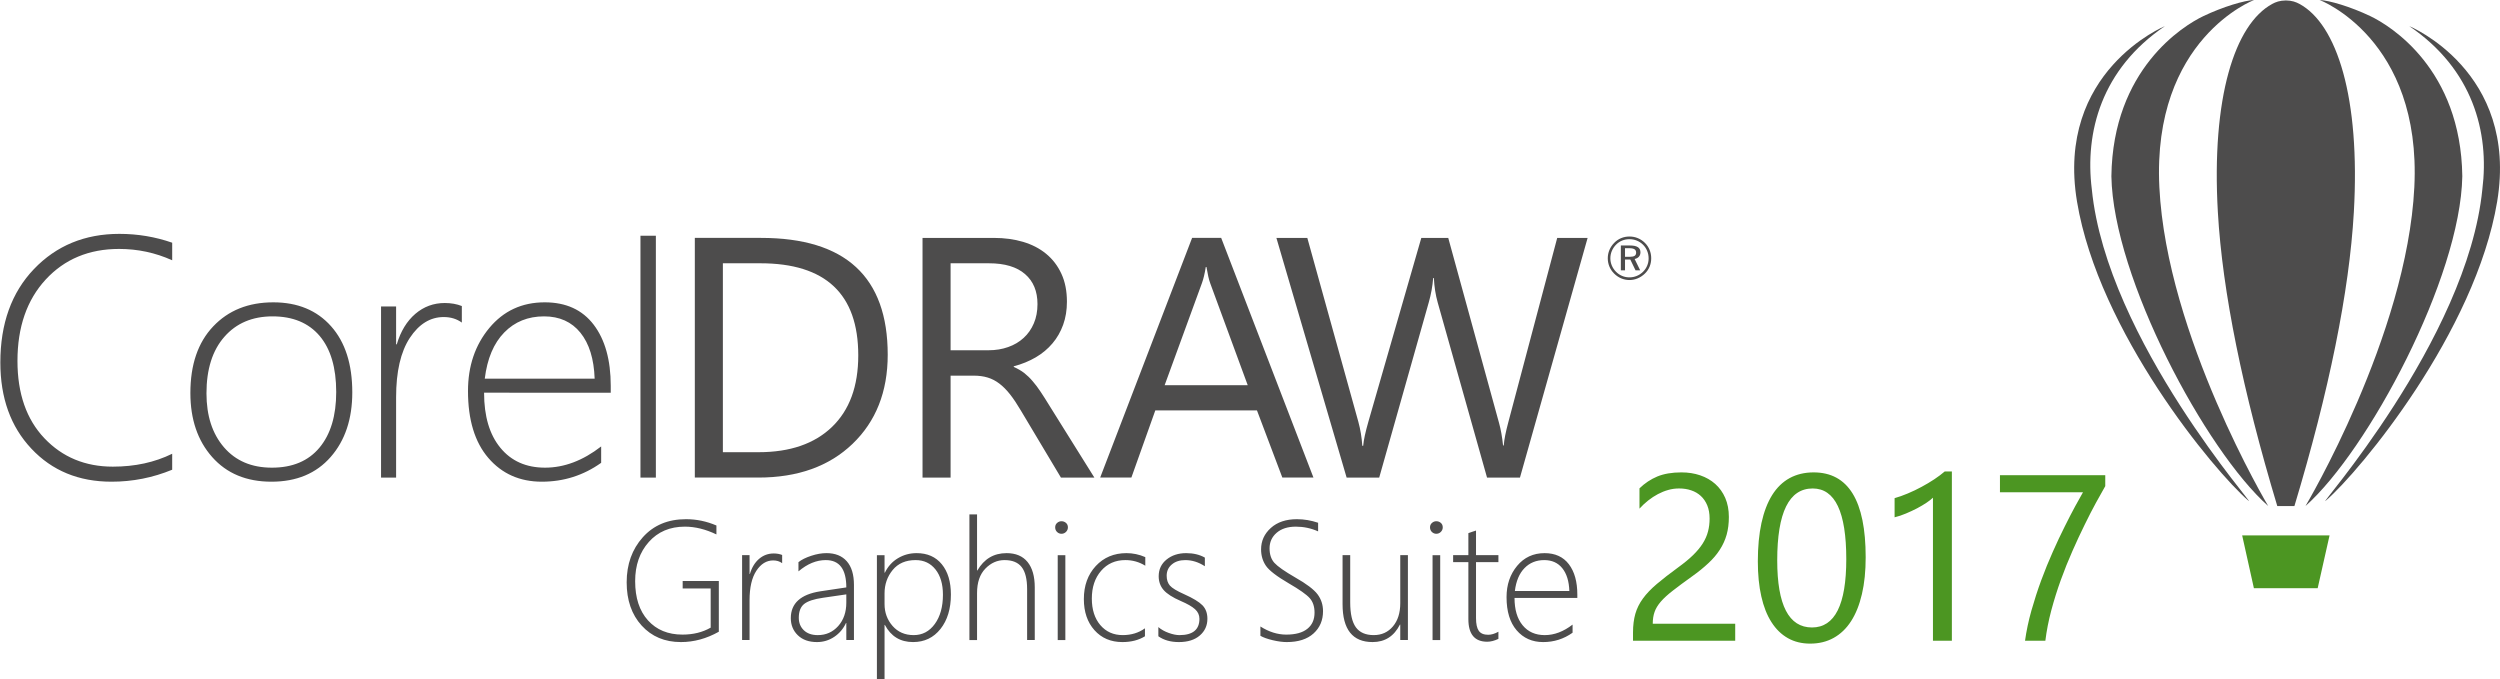
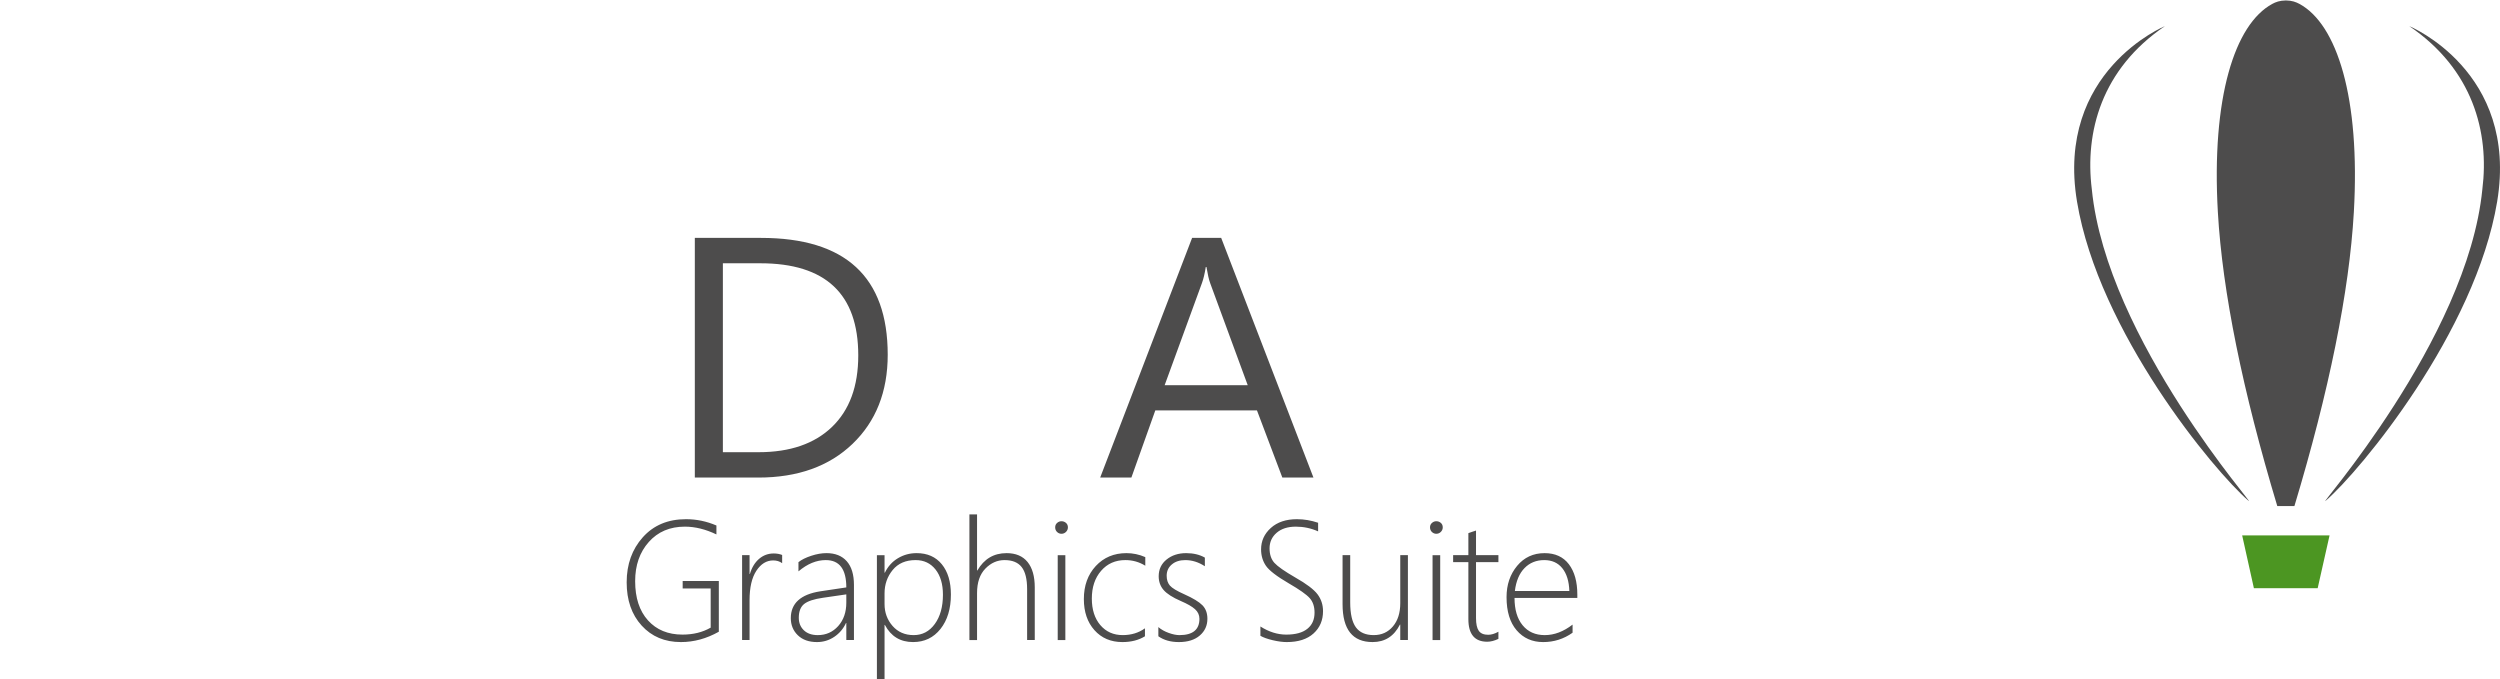
<svg xmlns="http://www.w3.org/2000/svg" version="1.1" viewBox="0 0 589.041 160" enable-background="new 0 0 589.041 160" xml:space="preserve">
  <path fill-rule="evenodd" clip-rule="evenodd" fill="#4D4C4C" d="M538.588,119.243h-2.019c-8.167-27.139-12.93-50.524-14.003-69.234  c-1.547-27.015,3.972-44.296,12.814-49.087c0.821-0.443,1.741-0.794,3.207-0.817c1.46,0.023,2.382,0.374,3.204,0.817  c8.844,4.793,14.363,22.079,12.812,49.104c-1.073,18.708-5.836,42.086-14.003,69.217H538.588z" />
-   <path fill-rule="evenodd" clip-rule="evenodd" fill="#4D4C4C" d="M531.093,0c0,0-24.045,9.099-22.313,44.097  c1.731,34.998,25.642,75.126,25.642,75.126c-14.72-13.06-36.523-53.749-36.944-77.693c0.323-25.266,16.964-35.49,21.672-37.733  C523.861,1.552,528.848,0.097,531.093,0" />
  <path fill-rule="evenodd" clip-rule="evenodd" fill="#4D4C4C" d="M510.097,6.15c0,0-25.827,10.637-20.719,41.349  c5.107,30.709,32.282,63.483,40.356,70.444c2.893,2.653-33.353-37.803-36.867-73.339C491.187,31.186,495.106,16.313,510.097,6.15" />
  <path fill-rule="evenodd" clip-rule="evenodd" fill="#4D4C4C" d="M567.656,6.15c0,0,25.824,10.637,20.716,41.349  c-5.107,30.709-32.282,63.483-40.354,70.444c-2.893,2.653,33.353-37.803,36.864-73.339C586.566,31.186,582.644,16.313,567.656,6.15" />
-   <path fill-rule="evenodd" clip-rule="evenodd" fill="#4D4C4C" d="M546.544,0c0,0,24.045,9.099,22.313,44.097  s-25.643,75.126-25.643,75.126c14.72-13.06,36.524-53.749,36.945-77.693c-0.323-25.266-16.965-35.49-21.676-37.733  C553.777,1.552,548.789,0.097,546.544,0" />
  <polygon fill-rule="evenodd" clip-rule="evenodd" fill="#4C9622" points="531.054,138.587 546.083,138.587 548.883,126.146   528.291,126.146 " />
-   <path fill="#4D4C4C" d="M383.93,55.727c0.696,0,1.354,0.128,1.978,0.387c0.625,0.259,1.184,0.635,1.675,1.127  c0.474,0.474,0.838,1.022,1.091,1.642c0.254,0.623,0.379,1.276,0.379,1.97c0,0.702-0.125,1.36-0.379,1.975  c-0.253,0.615-0.622,1.156-1.105,1.625c-0.508,0.492-1.071,0.871-1.696,1.132c-0.625,0.264-1.276,0.397-1.941,0.397  c-0.677,0-1.325-0.133-1.944-0.392c-0.621-0.259-1.18-0.641-1.673-1.137c-0.487-0.484-0.858-1.033-1.115-1.652  c-0.253-0.62-0.381-1.268-0.381-1.947c0-0.684,0.133-1.34,0.395-1.968c0.267-0.625,0.65-1.191,1.147-1.688  c0.466-0.479,1.006-0.843,1.613-1.094C382.583,55.852,383.236,55.727,383.93,55.727 M388.441,60.888c0-0.618-0.113-1.202-0.336-1.75  c-0.221-0.554-0.543-1.04-0.96-1.46c-0.437-0.434-0.931-0.764-1.474-0.986c-0.545-0.226-1.13-0.338-1.749-0.338  c-0.615,0-1.189,0.11-1.722,0.325c-0.535,0.22-1.007,0.541-1.422,0.956c-0.436,0.44-0.769,0.938-1.002,1.491  c-0.232,0.553-0.349,1.129-0.349,1.731c0,0.592,0.116,1.158,0.341,1.701c0.231,0.543,0.554,1.032,0.984,1.468  c0.42,0.43,0.904,0.756,1.447,0.983c0.543,0.228,1.111,0.341,1.708,0.341c0.604,0,1.187-0.113,1.737-0.338  c0.548-0.223,1.045-0.551,1.485-0.986c0.423-0.415,0.749-0.895,0.969-1.432C388.328,62.056,388.441,61.487,388.441,60.888z   M384.068,57.84c0.828,0,1.439,0.133,1.844,0.397c0.4,0.264,0.605,0.668,0.605,1.214c0,0.415-0.123,0.761-0.369,1.035  c-0.248,0.277-0.584,0.454-1.004,0.528l1.312,2.685h-1.097l-1.229-2.543h-1.25v2.543h-0.981V57.84H384.068z M383.886,58.483h-1.007  v2.029h1.035c0.571,0,0.978-0.077,1.222-0.23c0.238-0.154,0.361-0.402,0.361-0.753c0-0.367-0.125-0.633-0.379-0.797  S384.452,58.483,383.886,58.483z" />
  <path fill="#4D4C4C" d="M369.763,139.244c-0.076-2.3-0.633-4.091-1.66-5.364c-1.023-1.272-2.443-1.913-4.252-1.913  c-1.87,0-3.425,0.625-4.651,1.886c-1.226,1.253-1.986,3.054-2.272,5.392H369.763z M356.847,140.884c0,2.746,0.633,4.894,1.906,6.438  c1.266,1.547,3.007,2.321,5.221,2.321c2.23,0,4.416-0.827,6.551-2.479v1.913c-2.067,1.473-4.379,2.206-6.933,2.206  c-2.574,0-4.659-0.928-6.245-2.772c-1.586-1.847-2.38-4.451-2.38-7.825c0-2.913,0.835-5.364,2.495-7.365  c1.657-1.993,3.812-2.992,6.471-2.992c2.485,0,4.391,0.874,5.718,2.613c1.327,1.747,1.993,4.124,1.993,7.145v0.799H356.847z   M353.051,150.528c-0.938,0.446-1.818,0.675-2.639,0.675c-2.958,0-4.439-1.772-4.439-5.313v-13.443h-3.592v-1.64h3.592v-5.192  c0.29-0.105,0.587-0.205,0.902-0.313c0.313-0.093,0.611-0.188,0.898-0.295v5.8h5.277v1.64h-5.277v13.189  c0,1.381,0.221,2.381,0.654,3c0.438,0.62,1.18,0.928,2.22,0.928c0.743,0,1.542-0.241,2.403-0.72V150.528z M337.533,150.803v-19.996  h1.801v19.996H337.533z M338.414,125.768c-0.387,0-0.732-0.138-1.035-0.425c-0.297-0.287-0.445-0.654-0.445-1.095  c0-0.427,0.154-0.773,0.461-1.04c0.3-0.266,0.646-0.398,1.02-0.398c0.4,0,0.759,0.125,1.062,0.387  c0.305,0.258,0.458,0.611,0.458,1.052c0,0.413-0.146,0.774-0.448,1.073C339.187,125.622,338.827,125.768,338.414,125.768z   M329.924,150.803v-3.64h-0.077c-1.388,2.746-3.535,4.119-6.439,4.119c-4.719,0-7.078-2.972-7.078-8.918v-11.558h1.801v11.104  c0,2.705,0.446,4.673,1.337,5.897c0.895,1.222,2.296,1.834,4.207,1.834c1.864,0,3.371-0.687,4.523-2.052  c1.155-1.368,1.727-3.188,1.727-5.459v-11.325h1.801v19.996H329.924z M296.972,149.802v-2.193c1.999,1.273,4.03,1.914,6.085,1.914  c2.186,0,3.846-0.454,4.97-1.361c1.136-0.903,1.701-2.177,1.701-3.812c0-1.432-0.379-2.571-1.14-3.425  c-0.762-0.853-2.406-2.014-4.946-3.486c-2.831-1.652-4.624-3.033-5.378-4.145c-0.754-1.114-1.132-2.4-1.132-3.86  c0-1.98,0.766-3.658,2.298-5.039c1.533-1.378,3.587-2.065,6.148-2.065c1.665,0,3.325,0.28,4.99,0.839v2.033  c-1.641-0.739-3.392-1.114-5.252-1.114c-1.9,0-3.407,0.481-4.519,1.447c-1.114,0.961-1.668,2.186-1.668,3.666  c0,1.433,0.38,2.574,1.141,3.42c0.766,0.846,2.407,1.993,4.934,3.453c2.618,1.486,4.356,2.8,5.226,3.95  c0.865,1.155,1.296,2.479,1.296,3.974c0,2.153-0.743,3.898-2.231,5.251c-1.493,1.353-3.599,2.034-6.319,2.034  c-0.958,0-2.071-0.146-3.325-0.445C298.597,150.536,297.637,150.196,296.972,149.802z M272.928,149.917v-2.167  c0.679,0.586,1.499,1.044,2.466,1.385c0.96,0.342,1.793,0.508,2.5,0.508c3.138,0,4.712-1.281,4.712-3.848  c0-0.879-0.347-1.632-1.034-2.257c-0.693-0.627-1.813-1.268-3.366-1.935c-1.913-0.832-3.259-1.692-4.034-2.584  c-0.779-0.894-1.166-1.976-1.166-3.249c0-1.624,0.62-2.938,1.866-3.944c1.24-0.999,2.773-1.499,4.6-1.499  c1.719,0,3.186,0.354,4.413,1.053v2.035c-1.487-0.969-3.021-1.448-4.606-1.448c-1.313,0-2.374,0.339-3.179,1.027  c-0.807,0.679-1.213,1.565-1.213,2.659c0,0.953,0.252,1.719,0.758,2.313c0.515,0.593,1.634,1.273,3.367,2.039  c2.086,0.934,3.519,1.807,4.299,2.605c0.78,0.8,1.173,1.859,1.173,3.185c0,1.589-0.594,2.902-1.787,3.935  c-1.193,1.033-2.838,1.553-4.939,1.553C275.827,151.282,274.221,150.829,272.928,149.917z M269.772,149.917  c-1.479,0.912-3.253,1.365-5.312,1.365c-2.719,0-4.918-0.933-6.585-2.801c-1.667-1.864-2.5-4.311-2.5-7.323  c0-3.179,0.94-5.774,2.813-7.798c1.88-2.021,4.286-3.033,7.232-3.033c1.519,0,3,0.313,4.431,0.94v2.026  c-1.432-0.887-2.998-1.327-4.704-1.327c-2.346,0-4.246,0.84-5.706,2.526c-1.459,1.685-2.187,3.865-2.187,6.545  c0,2.587,0.667,4.673,2,6.245c1.34,1.573,3.099,2.359,5.286,2.359c2.006,0,3.751-0.532,5.231-1.599V149.917z M249.215,150.803  v-19.996h1.799v19.996H249.215z M250.095,125.768c-0.387,0-0.732-0.138-1.034-0.425c-0.299-0.287-0.445-0.654-0.445-1.095  c0-0.427,0.152-0.773,0.459-1.04c0.3-0.266,0.647-0.398,1.02-0.398c0.4,0,0.76,0.125,1.06,0.387  c0.306,0.258,0.461,0.611,0.461,1.052c0,0.413-0.148,0.774-0.447,1.073C250.869,125.622,250.509,125.768,250.095,125.768z   M242.006,150.803v-11.983c0-2.367-0.425-4.106-1.285-5.208c-0.86-1.099-2.207-1.645-4.027-1.645c-1.719,0-3.233,0.671-4.532,2.014  c-1.299,1.34-1.953,3.259-1.953,5.751v11.071h-1.799v-29.595h1.799v13.197h0.08c1.574-2.718,3.867-4.078,6.873-4.078  c2.166,0,3.812,0.692,4.945,2.085c1.133,1.394,1.699,3.393,1.699,5.992v12.398H242.006z M208.414,139.811v2.514  c0,2.005,0.633,3.724,1.892,5.164c1.26,1.435,2.919,2.154,4.979,2.154c2.041,0,3.699-0.873,4.972-2.626  c1.273-1.746,1.914-4.047,1.914-6.891c0-2.5-0.588-4.488-1.754-5.953c-1.172-1.473-2.732-2.206-4.685-2.206  c-2.326,0-4.133,0.779-5.405,2.339C209.053,135.865,208.414,137.705,208.414,139.811z M208.493,147.242h-0.079V160h-1.8v-29.193h1.8  v4.127h0.079c0.712-1.473,1.74-2.608,3.073-3.407c1.332-0.799,2.799-1.199,4.398-1.199c2.539,0,4.519,0.874,5.946,2.626  c1.426,1.747,2.139,4.124,2.139,7.132c0,3.338-0.82,6.045-2.453,8.105c-1.633,2.06-3.786,3.092-6.464,3.092  C212.132,151.282,209.919,149.935,208.493,147.242z M193.893,140.846c-2.091,0.3-3.564,0.784-4.411,1.452  c-0.847,0.672-1.273,1.761-1.273,3.267c0,1.187,0.394,2.156,1.18,2.925c0.793,0.767,1.887,1.153,3.292,1.153  c1.934,0,3.534-0.712,4.813-2.134c1.273-1.427,1.912-3.266,1.912-5.511v-1.954L193.893,140.846z M199.406,150.803v-4.006h-0.079  c-0.634,1.364-1.56,2.451-2.78,3.266c-1.219,0.813-2.567,1.22-4.052,1.22c-1.9,0-3.4-0.533-4.506-1.599  c-1.105-1.068-1.66-2.416-1.66-4.04c0-3.486,2.313-5.592,6.932-6.319l6.145-0.92c0-4.294-1.612-6.438-4.845-6.438  c-2.206,0-4.345,0.886-6.431,2.659v-2.172c0.739-0.587,1.745-1.086,3.018-1.502c1.273-0.42,2.467-0.625,3.586-0.625  c2.06,0,3.653,0.639,4.779,1.912c1.127,1.274,1.693,3.135,1.693,5.566v12.997H199.406z M184.287,132.692  c-0.599-0.434-1.3-0.646-2.112-0.646c-1.574,0-2.894,0.812-3.965,2.44c-1.068,1.624-1.601,3.938-1.601,6.922v9.394h-1.759v-19.996  h1.759v4.427h0.081c0.452-1.527,1.18-2.713,2.166-3.561c0.994-0.846,2.139-1.266,3.439-1.266c0.74,0,1.406,0.12,1.993,0.354V132.692  z M169.368,148.844c-2.892,1.626-5.865,2.438-8.925,2.438c-3.812,0-6.897-1.294-9.257-3.887c-2.353-2.584-3.532-5.986-3.532-10.19  c0-4.244,1.266-7.784,3.805-10.618c2.54-2.838,5.932-4.258,10.177-4.258c2.459,0,4.846,0.492,7.166,1.486v2.106  c-2.539-1.22-5.019-1.835-7.438-1.835c-3.526,0-6.359,1.21-8.499,3.614c-2.14,2.411-3.212,5.485-3.212,9.226  c0,3.932,1.005,7.011,3.019,9.242c2.012,2.234,4.726,3.354,8.138,3.354c2.526,0,4.738-0.546,6.639-1.64v-9.237h-6.599v-1.76h8.518  V148.844z" />
-   <path fill-rule="evenodd" clip-rule="evenodd" fill="#4C9622" d="M496.034,114.542c-0.595,1.03-1.319,2.321-2.162,3.863  c-0.845,1.54-1.737,3.276-2.675,5.2c-0.947,1.922-1.915,3.983-2.889,6.202c-0.983,2.211-1.896,4.495-2.749,6.853  c-0.854,2.359-1.596,4.747-2.246,7.17c-0.641,2.424-1.107,4.801-1.395,7.142h-4.79c0.322-2.32,0.825-4.689,1.504-7.113  c0.687-2.424,1.458-4.801,2.313-7.132c0.86-2.331,1.772-4.567,2.738-6.732c0.955-2.153,1.893-4.142,2.805-5.953  c0.902-1.821,1.734-3.417,2.487-4.811c0.751-1.384,1.355-2.47,1.812-3.249h-19.566v-4.021h24.813V114.542z M459.894,150.972h-4.458  v-33.709c-0.343,0.344-0.855,0.743-1.517,1.188c-0.658,0.437-1.401,0.882-2.229,1.319c-0.825,0.426-1.698,0.836-2.608,1.217  c-0.919,0.39-1.811,0.687-2.684,0.899v-4.514c0.976-0.276,2.016-0.641,3.109-1.104c1.106-0.463,2.183-0.976,3.243-1.553  c1.058-0.563,2.06-1.168,3.007-1.79c0.938-0.632,1.758-1.234,2.452-1.839h1.684V150.972z M435.014,131.739  c0-11.105-2.638-16.648-7.912-16.648c-5.572,0-8.359,5.646-8.359,16.945c0,10.541,2.731,15.806,8.192,15.806  C432.32,147.842,435.014,142.475,435.014,131.739z M439.584,131.304c0,3.259-0.29,6.158-0.884,8.674  c-0.586,2.525-1.439,4.652-2.554,6.379c-1.114,1.736-2.49,3.045-4.114,3.947c-1.624,0.899-3.464,1.345-5.533,1.345  c-1.963,0-3.707-0.425-5.238-1.288c-1.532-0.867-2.823-2.119-3.873-3.771c-1.059-1.645-1.857-3.678-2.396-6.073  c-0.549-2.405-0.817-5.165-0.817-8.265c0-3.409,0.29-6.417,0.855-9.027c0.576-2.617,1.412-4.801,2.516-6.575  c1.104-1.763,2.479-3.101,4.122-4.002c1.645-0.892,3.52-1.345,5.646-1.345C435.497,111.302,439.584,117.967,439.584,131.304z   M402.809,122.185c0-1.197-0.185-2.239-0.558-3.129c-0.37-0.883-0.882-1.626-1.522-2.211c-0.65-0.594-1.403-1.031-2.274-1.318  c-0.874-0.298-1.812-0.436-2.833-0.436c-0.863,0-1.717,0.109-2.552,0.351c-0.838,0.233-1.645,0.559-2.434,0.977  c-0.789,0.417-1.553,0.919-2.285,1.496c-0.743,0.583-1.422,1.224-2.063,1.931v-4.782c1.253-1.217,2.657-2.147,4.206-2.797  c1.55-0.639,3.446-0.964,5.675-0.964c1.598,0,3.074,0.23,4.43,0.694c1.364,0.466,2.543,1.143,3.537,2.026  c1.004,0.892,1.783,1.985,2.359,3.297c0.565,1.309,0.854,2.803,0.854,4.482c0,1.543-0.175,2.946-0.528,4.199  c-0.354,1.245-0.892,2.423-1.608,3.53c-0.712,1.114-1.614,2.172-2.711,3.184c-1.086,1.022-2.356,2.052-3.835,3.103  c-1.829,1.309-3.333,2.423-4.521,3.351c-1.188,0.919-2.137,1.782-2.834,2.592c-0.696,0.808-1.188,1.616-1.465,2.424  c-0.29,0.807-0.431,1.736-0.431,2.787h19.429v4.001h-24.081v-1.932c0-1.672,0.188-3.141,0.549-4.41  c0.364-1.264,0.958-2.47,1.793-3.613c0.835-1.142,1.932-2.284,3.278-3.427c1.355-1.143,3.008-2.434,4.968-3.862  c1.411-1.023,2.6-1.988,3.548-2.916c0.956-0.93,1.717-1.85,2.303-2.776c0.576-0.92,0.991-1.857,1.235-2.815  C402.689,124.264,402.809,123.263,402.809,122.185z" />
  <path fill="#4D4C4C" d="M287.731,56.053h-6.851l-21.66,56.47h7.351l5.64-15.829h23.95l5.98,15.829h7.33L287.731,56.053z   M274.411,90.754l8.789-24.061c0.341-0.93,0.65-2.18,0.9-3.78h0.16c0.29,1.72,0.58,2.99,0.87,3.78l8.851,24.061H274.411z   M179.301,56.053h-15.59v56.47h14.96c9.27,0,16.67-2.64,22.19-7.93s8.3-12.3,8.3-21.01  C209.161,65.224,199.191,56.053,179.301,56.053z M196.031,100.594c-4.12,3.96-9.88,5.95-17.28,5.95h-8.43V62.033h8.82  c15.39,0,23.08,7.24,23.08,21.701C202.221,91.004,200.161,96.624,196.031,100.594z" />
-   <path fill="#4D4C4C" d="M374.069,56.056l-15.941,56.471h-7.758L338.743,71.26c-0.5-1.76-0.795-3.682-0.902-5.754h-0.162  c-0.148,1.937-0.496,3.832-1.02,5.674l-11.695,41.348h-7.676l-16.547-56.471h7.285l12.02,43.312c0.496,1.814,0.805,3.71,0.938,5.672  h0.203c0.119-1.384,0.539-3.278,1.223-5.672l12.473-43.312h6.348l11.977,43.635c0.418,1.491,0.725,3.254,0.939,5.27h0.162  c0.094-1.358,0.459-3.172,1.063-5.431l11.533-43.474H374.069z M223.975,62.037v20.488h8.98c1.654,0,3.186-0.256,4.584-0.753  c1.412-0.497,2.621-1.209,3.645-2.151c1.02-0.928,1.826-2.07,2.404-3.428c0.578-1.345,0.861-2.864,0.861-4.542  c0-3.025-0.969-5.377-2.932-7.073c-1.947-1.693-4.787-2.542-8.482-2.542H223.975z M257.852,112.527h-7.879l-9.461-15.833  c-0.861-1.466-1.695-2.716-2.516-3.766c-0.82-1.035-1.652-1.881-2.502-2.525c-0.859-0.659-1.773-1.143-2.754-1.44  c-0.982-0.307-2.1-0.455-3.334-0.455h-5.432v24.02h-6.611V56.056h16.855c2.459,0,4.746,0.31,6.828,0.927  c2.084,0.62,3.9,1.547,5.432,2.81c1.545,1.265,2.742,2.835,3.604,4.706c0.873,1.883,1.303,4.073,1.303,6.599  c0,1.964-0.295,3.778-0.887,5.418s-1.426,3.105-2.514,4.383c-1.088,1.292-2.406,2.393-3.939,3.292  c-1.545,0.901-3.266,1.613-5.188,2.11v0.148c0.953,0.43,1.773,0.902,2.473,1.439c0.686,0.551,1.357,1.182,1.975,1.922  c0.633,0.728,1.266,1.56,1.883,2.5c0.619,0.928,1.303,2.003,2.057,3.237L257.852,112.527z M150.902,112.527V55.536h3.631v56.992  H150.902z M140.11,89.22c-0.161-4.637-1.276-8.254-3.347-10.821c-2.071-2.567-4.935-3.858-8.578-3.858  c-3.777,0-6.91,1.263-9.383,3.804c-2.473,2.526-4.005,6.156-4.583,10.875H140.11z M114.057,92.526c0,5.538,1.277,9.868,3.845,12.985  c2.554,3.117,6.063,4.678,10.526,4.678c4.504,0,8.913-1.668,13.216-5.001v3.858c-4.169,2.972-8.834,4.449-13.983,4.449  c-5.188,0-9.396-1.867-12.596-5.592c-3.198-3.723-4.798-8.979-4.798-15.78c0-5.877,1.68-10.822,5.027-14.854  c3.347-4.02,7.688-6.036,13.053-6.036c5.014,0,8.859,1.76,11.534,5.27c2.676,3.522,4.02,8.32,4.02,14.409v1.614H114.057z   M108.816,76.006c-1.211-0.873-2.622-1.304-4.262-1.304c-3.172,0-5.834,1.64-7.999,4.919c-2.152,3.281-3.226,7.946-3.226,13.969  v18.938h-3.549V72.202h3.549v8.925h0.16c0.914-3.079,2.38-5.472,4.369-7.178c2.003-1.709,4.315-2.554,6.936-2.554  c1.492,0,2.837,0.241,4.021,0.712V76.006z M64.227,74.541c-4.746,0-8.536,1.599-11.345,4.798c-2.823,3.2-4.234,7.649-4.234,13.336  c0,5.283,1.372,9.517,4.125,12.716c2.757,3.2,6.521,4.799,11.292,4.799c4.853,0,8.59-1.573,11.211-4.719  c2.622-3.146,3.94-7.513,3.94-13.105c0-5.741-1.305-10.149-3.912-13.229C72.695,76.073,68.999,74.541,64.227,74.541z   M63.958,113.496c-5.888,0-10.54-1.937-13.967-5.808c-3.428-3.87-5.135-8.898-5.135-15.082c0-6.694,1.788-11.923,5.377-15.701  c3.576-3.776,8.295-5.671,14.154-5.671c5.741,0,10.284,1.883,13.618,5.633c3.333,3.748,5,8.938,5,15.58  c0,6.264-1.695,11.346-5.096,15.229C74.51,111.56,69.859,113.496,63.958,113.496z M40.572,110.673  c-4.571,1.883-9.33,2.823-14.303,2.823c-7.717,0-14.007-2.595-18.873-7.782c-4.88-5.178-7.314-11.95-7.314-20.299  c0-9.155,2.635-16.495,7.918-22.02c5.284-5.523,11.992-8.292,20.124-8.292c4.328,0,8.483,0.699,12.448,2.083v4.14  c-3.965-1.788-8.133-2.674-12.515-2.674c-7.084,0-12.852,2.408-17.286,7.206c-4.438,4.811-6.656,11.209-6.656,19.195  c0,7.69,2.124,13.766,6.358,18.216c4.234,4.449,9.611,6.681,16.118,6.681c5.203,0,9.854-1.01,13.98-3.038V110.673z" />
</svg>